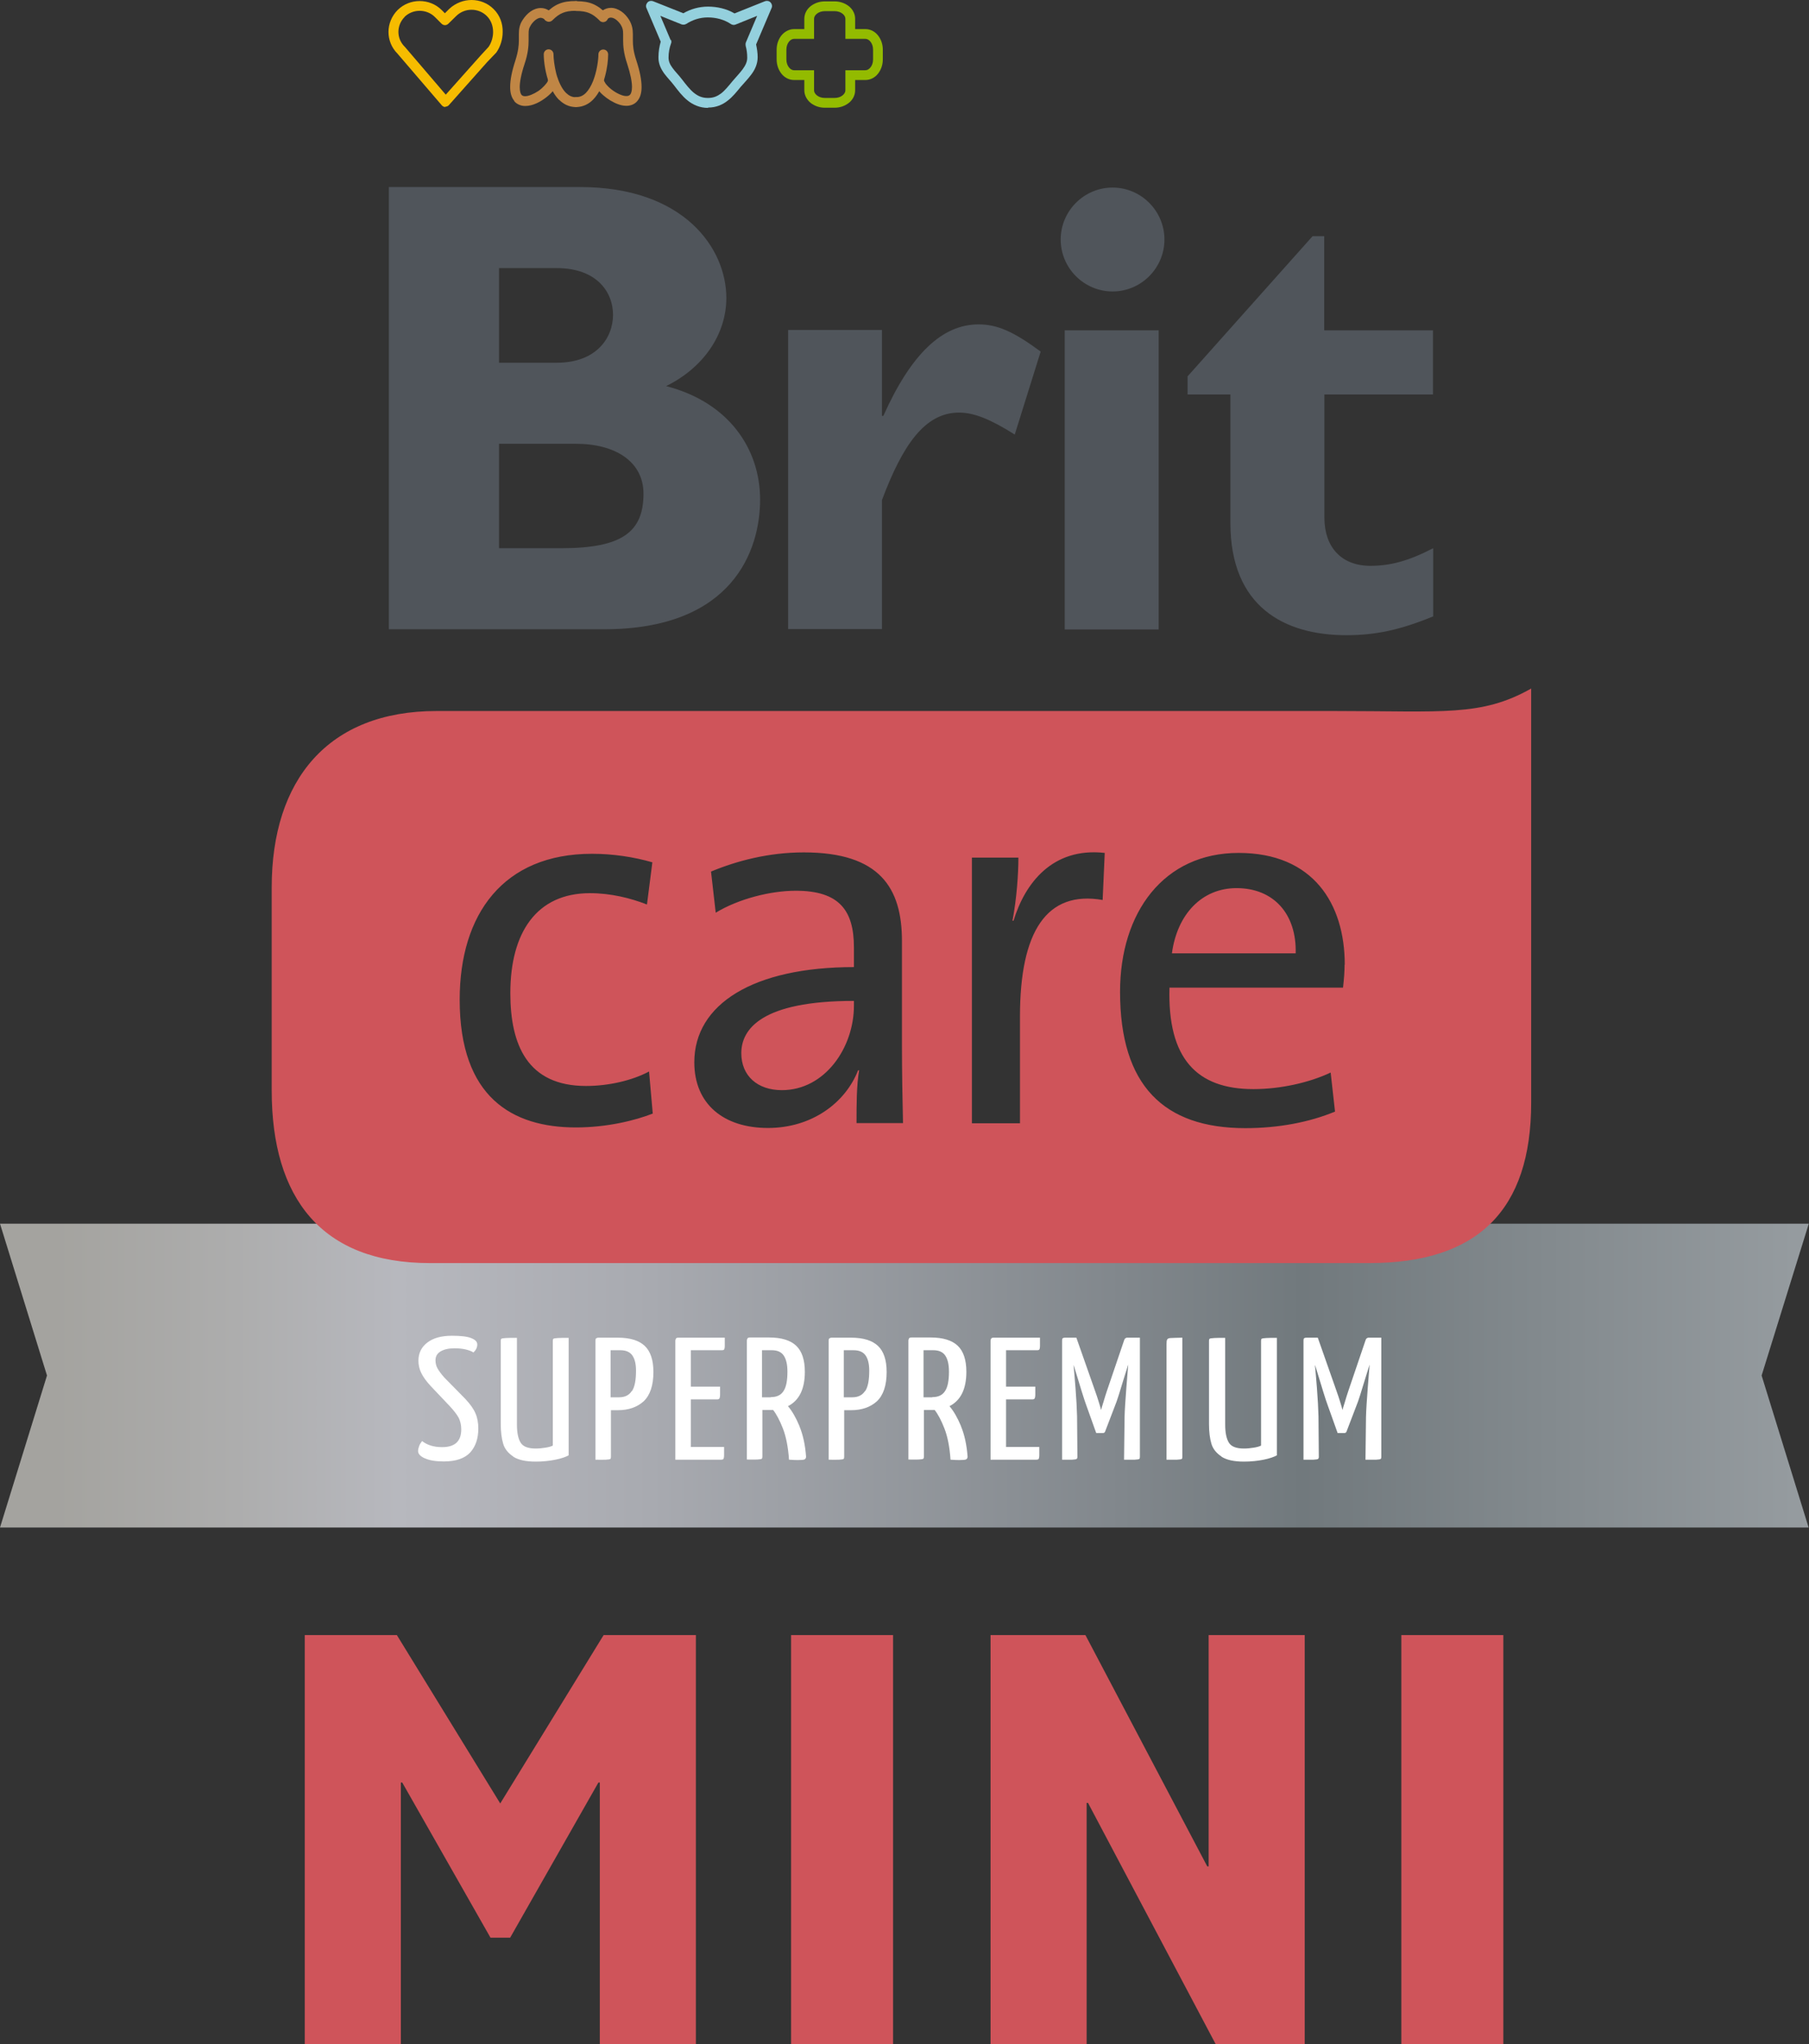
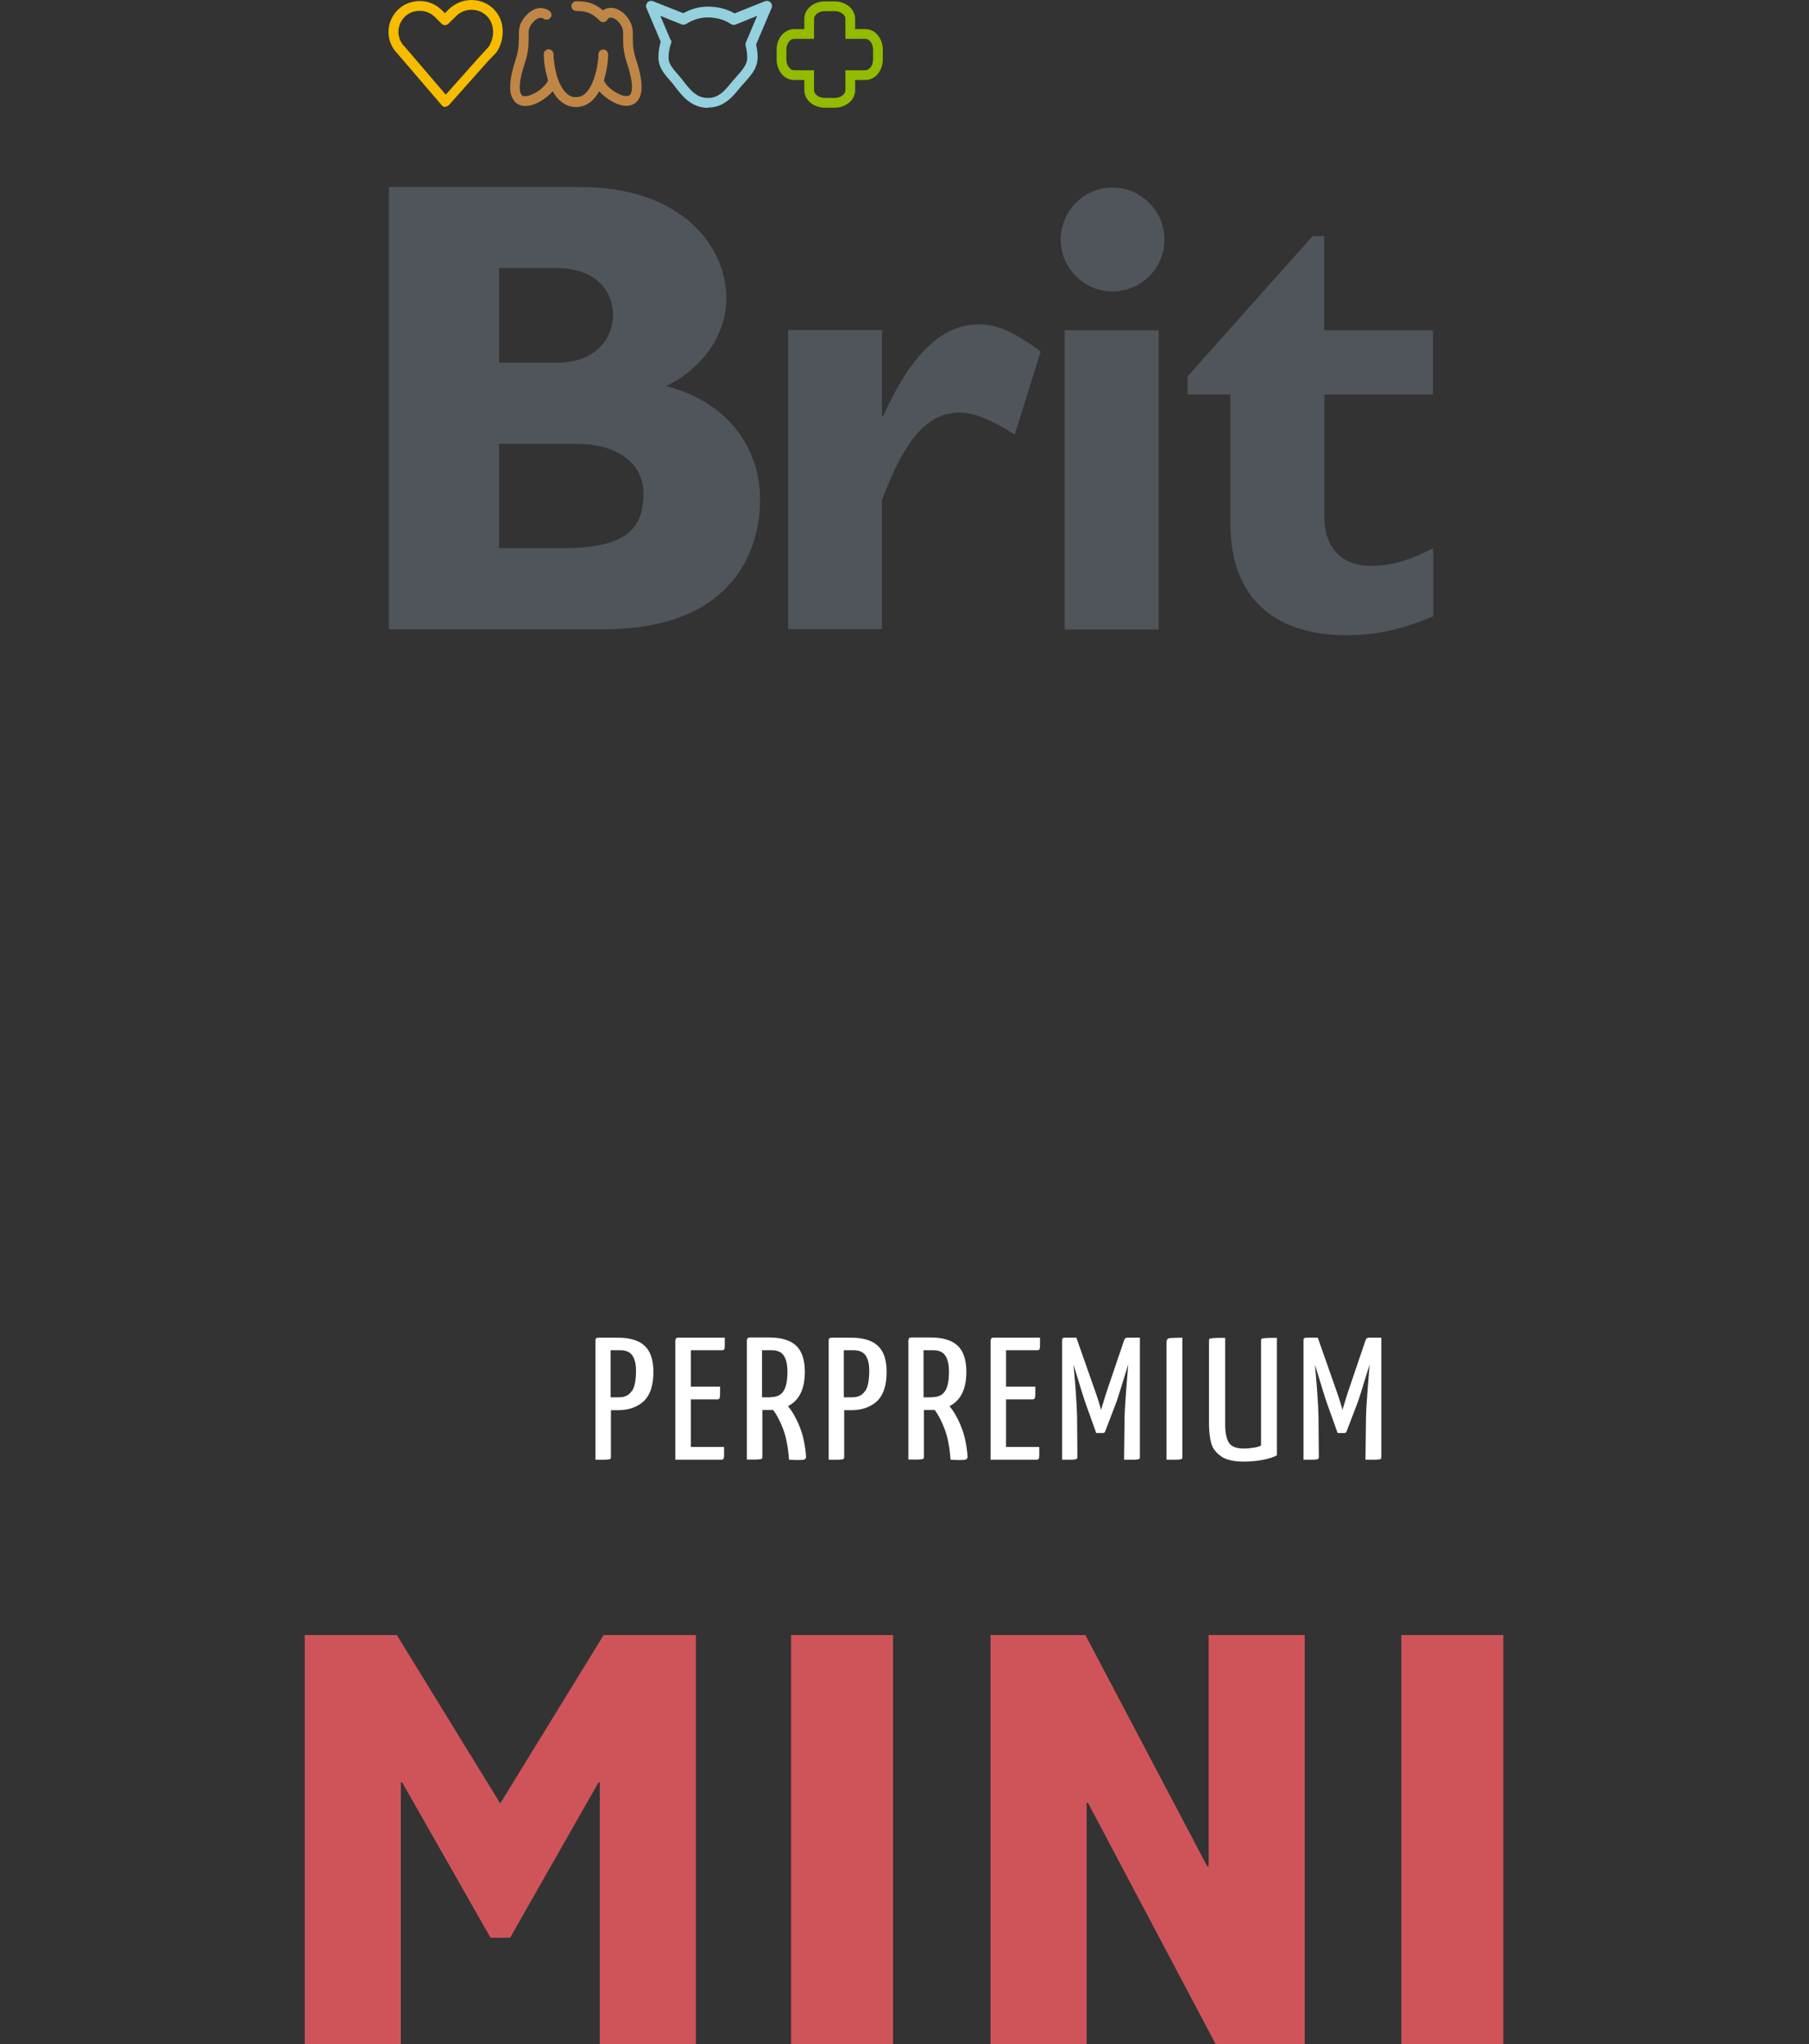
<svg xmlns="http://www.w3.org/2000/svg" width="339" height="383" viewBox="0 0 339 383" fill="none">
  <rect x="0" y="0" width="339" height="383" fill="#333333" stroke="none" />
  <g clip-path="url(#clip0_819_10242)">
-     <path d="M0 229.252L8.807 257.696L0 286.173H338.929L330.122 257.696L338.962 229.252H0Z" fill="url(#paint0_linear_819_10242)" />
    <path d="M218.211 44.872C218.211 50.228 213.841 54.604 208.491 54.604C203.142 54.604 198.771 50.228 198.771 44.872C198.771 39.517 203.142 35.141 208.491 35.141C213.841 35.141 218.211 39.517 218.211 44.872Z" fill="#50555B" />
    <path d="M93.515 50.226H104.311C111.846 50.226 114.879 54.733 114.879 58.978C114.879 63.223 111.846 67.959 104.311 67.959H93.515V50.226ZM72.868 35.008V117.891H113.183C137.353 117.891 142.441 103.065 142.441 93.594C142.441 84.124 136.602 75.372 124.827 72.335C131.742 68.938 136.113 62.733 136.113 55.81C136.113 46.568 128.22 35.041 108.682 35.041H72.868V35.008ZM93.515 83.144H107.964C115.238 83.144 120.587 86.442 120.587 92.484C120.587 99.668 116.575 102.706 105.159 102.706H93.515V83.144Z" fill="#50555B" />
    <path d="M165.273 77.918H165.534C170.753 66.26 176.592 60.773 183.376 60.773C186.899 60.773 189.932 62.112 195.02 65.868L190.16 81.413C185.561 78.506 182.495 77.298 179.723 77.298C173.297 77.298 169.155 83.372 165.273 93.692V117.858H147.692V61.819H165.273V77.853" fill="#50555B" />
    <path d="M217.135 61.885H199.522V117.924H217.135V61.885Z" fill="#50555B" />
    <path d="M268.573 73.903H248.187V96.991C248.187 102.477 251.351 106.004 256.798 106.004C260.451 106.004 263.843 105.155 268.573 102.706V115.475C262.376 118.022 257.777 119.002 252.297 119.002C240.652 119.002 230.573 113.646 230.573 97.971V73.903H222.55V70.506L245.969 44.25H248.154V61.885H268.54V73.935" fill="#50555B" />
    <path d="M83.468 20.051C83.207 20.051 82.946 19.921 82.783 19.725L74.466 10.026C73.357 8.915 72.802 7.446 72.802 5.976C72.802 4.507 73.389 3.004 74.531 1.861C75.673 0.751 77.14 0.196 78.641 0.196C80.141 0.196 81.642 0.751 82.783 1.894L83.37 2.482L84.218 1.633C85.393 0.555 86.893 0 88.361 0C89.861 0 91.362 0.555 92.503 1.698C93.71 2.874 94.232 4.474 94.199 5.976C94.199 7.38 93.775 8.752 92.993 9.862L92.895 9.96L91.296 11.626L84.121 19.692C83.957 19.888 83.697 19.986 83.436 19.986L83.468 20.051ZM75.836 3.168C75.053 3.951 74.661 4.964 74.661 5.976C74.661 6.989 75.053 7.968 75.836 8.752L75.901 8.817L83.533 17.733L90.024 10.45L91.557 8.785C92.079 8.034 92.405 6.989 92.405 6.009C92.405 4.899 92.047 3.821 91.231 3.004C90.448 2.221 89.405 1.829 88.361 1.829C87.317 1.829 86.306 2.221 85.523 2.972L84.023 4.441C83.664 4.801 83.109 4.801 82.751 4.441L81.511 3.2C80.728 2.417 79.685 2.025 78.641 2.025C77.597 2.025 76.586 2.417 75.803 3.168" fill="#F6BC00" />
    <path d="M132.688 20.214C131.122 20.214 129.85 19.626 128.839 18.81C127.828 17.994 127.078 16.981 126.295 15.969C125.806 15.316 125.121 14.63 124.501 13.813C123.914 12.997 123.36 11.985 123.392 10.711C123.392 9.699 123.555 8.719 123.816 7.805L121.141 1.502C120.978 1.143 121.076 0.751 121.337 0.457C121.598 0.163 122.022 0.098 122.381 0.228L128.056 2.482C129.426 1.698 130.992 1.241 132.688 1.241C134.384 1.241 136.146 1.632 137.646 2.514L143.354 0.228C143.713 0.098 144.137 0.163 144.398 0.457C144.659 0.718 144.757 1.143 144.594 1.502L141.691 8.327C141.854 9.111 141.984 9.895 141.984 10.711C141.984 12.017 141.43 13.128 140.777 13.977C140.125 14.858 139.375 15.61 138.788 16.295C138.037 17.21 137.287 18.157 136.341 18.875C135.395 19.626 134.189 20.149 132.721 20.149H132.688V20.214ZM125.741 7.478C125.838 7.707 125.838 7.968 125.741 8.164C125.447 8.98 125.284 9.862 125.284 10.776C125.284 11.495 125.545 12.083 126.034 12.736C126.491 13.389 127.176 14.042 127.795 14.858C128.546 15.838 129.263 16.753 130.013 17.373C130.796 17.994 131.546 18.353 132.655 18.353C133.732 18.353 134.417 18.026 135.134 17.504C135.852 16.948 136.504 16.132 137.287 15.185C137.94 14.401 138.657 13.683 139.179 12.964C139.701 12.246 140.027 11.593 140.027 10.809C140.027 10.025 139.929 9.307 139.734 8.588C139.701 8.392 139.701 8.164 139.766 7.968L141.886 2.971L137.842 4.604C137.548 4.735 137.222 4.67 136.961 4.506C135.754 3.69 134.254 3.265 132.623 3.265C131.155 3.265 129.785 3.723 128.611 4.474C128.35 4.637 128.024 4.67 127.73 4.572L123.751 2.971L125.675 7.511L125.741 7.478Z" fill="#94D0DD" />
    <path d="M154.575 20.18C153.563 20.18 152.65 19.854 151.933 19.299C151.248 18.744 150.726 17.895 150.726 16.915V14.988H148.801C147.823 14.988 146.975 14.498 146.42 13.78C145.866 13.061 145.54 12.147 145.54 11.134V9.306C145.54 8.293 145.866 7.379 146.42 6.661C146.975 5.975 147.823 5.452 148.801 5.452H150.726V3.525C150.726 2.546 151.215 1.697 151.933 1.141C152.65 0.586 153.563 0.26 154.575 0.26H156.401C157.412 0.26 158.326 0.586 159.043 1.141C159.761 1.697 160.25 2.546 160.25 3.525V5.452H162.175V7.281H158.423V3.525C158.423 3.199 158.26 2.872 157.902 2.578C157.543 2.284 157.021 2.089 156.401 2.089H154.575C153.955 2.089 153.433 2.284 153.074 2.578C152.715 2.872 152.552 3.199 152.552 3.525V7.281H148.801C148.475 7.281 148.149 7.444 147.855 7.804C147.562 8.163 147.366 8.685 147.366 9.306V11.134C147.366 11.755 147.562 12.277 147.855 12.637C148.149 12.996 148.475 13.159 148.801 13.159H152.552V16.915C152.552 17.241 152.715 17.568 153.074 17.862C153.433 18.156 153.955 18.352 154.575 18.352H156.401C157.021 18.352 157.543 18.156 157.902 17.862C158.26 17.568 158.423 17.241 158.423 16.915V13.159H162.175C162.501 13.159 162.827 12.996 163.12 12.637C163.414 12.277 163.61 11.755 163.61 11.134V9.306C163.61 8.685 163.414 8.163 163.12 7.804C162.827 7.444 162.501 7.281 162.175 7.281V5.452C163.153 5.452 164.001 5.942 164.556 6.661C165.11 7.379 165.436 8.293 165.436 9.306V11.134C165.436 12.147 165.11 13.061 164.556 13.78C164.001 14.498 163.153 14.988 162.175 14.988H160.25V16.915C160.25 17.895 159.761 18.744 159.043 19.299C158.326 19.854 157.412 20.18 156.401 20.18H154.575Z" fill="#93BB00" />
-     <path d="M102.191 3.853C101.832 3.494 101.832 2.906 102.191 2.547C103.006 1.73 103.789 1.11 104.735 0.718C105.681 0.326 106.659 0.195 107.866 0.195C108.355 0.195 108.779 0.587 108.779 1.11C108.779 1.632 108.355 2.024 107.866 2.024C106.822 2.024 106.072 2.155 105.452 2.416C104.8 2.677 104.213 3.102 103.495 3.82C103.332 3.984 103.071 4.081 102.843 4.081C102.615 4.081 102.386 3.984 102.191 3.82" fill="#C08645" />
    <path d="M104.768 18.713C103.985 17.929 103.43 16.917 103.006 15.871C102.191 13.781 101.897 11.495 101.897 10.157C101.897 9.667 102.289 9.242 102.811 9.242C103.332 9.242 103.724 9.667 103.724 10.157C103.724 10.94 103.887 12.377 104.246 13.814C104.637 15.218 105.257 16.623 106.072 17.406C106.627 17.929 107.149 18.19 107.866 18.223C108.355 18.223 108.78 18.615 108.78 19.137C108.78 19.66 108.355 20.052 107.866 20.052C106.627 20.052 105.583 19.497 104.8 18.713" fill="#C08645" />
    <path d="M96.385 18.908C95.83 18.255 95.602 17.373 95.602 16.296C95.602 15.022 95.896 13.422 96.581 11.332C97.135 9.568 97.233 8.458 97.233 7.543C97.233 7.119 97.233 6.76 97.233 6.368C97.233 5.551 97.331 4.637 97.951 3.723C98.374 3.069 98.864 2.547 99.418 2.155C99.973 1.763 100.658 1.502 101.343 1.502C101.897 1.502 102.452 1.665 102.941 2.024C103.365 2.318 103.463 2.874 103.169 3.298C102.876 3.723 102.321 3.821 101.897 3.527C101.702 3.396 101.538 3.363 101.343 3.331C101.114 3.331 100.788 3.429 100.462 3.657C100.136 3.886 99.777 4.245 99.484 4.702C99.092 5.323 99.059 5.682 99.059 6.4C99.059 6.727 99.059 7.119 99.059 7.576C99.059 8.621 98.962 10.025 98.309 11.952C97.657 13.912 97.396 15.381 97.396 16.328C97.396 17.177 97.592 17.602 97.722 17.765C97.885 17.928 98.048 18.026 98.407 18.026C99.027 18.026 100.005 17.634 100.886 17.047C101.734 16.459 102.452 15.642 102.647 15.218C102.713 15.087 102.713 15.022 102.713 15.022C102.713 14.532 103.104 14.107 103.626 14.107C104.148 14.107 104.539 14.532 104.539 15.022C104.539 15.708 104.213 16.23 103.854 16.753C103.463 17.275 102.974 17.765 102.387 18.222C101.245 19.104 99.842 19.855 98.44 19.855H98.407C97.69 19.855 96.907 19.594 96.352 18.941" fill="#C08645" />
    <path d="M112.368 3.853C111.65 3.135 111.063 2.71 110.41 2.449C109.791 2.188 109.041 2.057 107.997 2.057C107.508 2.057 107.083 1.633 107.083 1.143C107.083 0.653 107.508 0.229 107.997 0.229C109.204 0.229 110.215 0.359 111.128 0.751C112.041 1.143 112.857 1.763 113.672 2.58C114.031 2.939 114.031 3.527 113.672 3.886C113.509 4.049 113.248 4.147 113.02 4.147C112.792 4.147 112.563 4.049 112.368 3.886" fill="#C08645" />
    <path d="M107.083 19.103C107.083 18.613 107.508 18.189 107.997 18.189C108.714 18.189 109.269 17.927 109.791 17.405C110.313 16.883 110.769 16.099 111.128 15.217C111.846 13.421 112.139 11.233 112.139 10.188C112.139 9.698 112.531 9.273 113.053 9.273C113.574 9.273 113.966 9.698 113.966 10.188C113.966 11.2 113.803 12.735 113.379 14.303C112.955 15.903 112.27 17.536 111.095 18.711C110.313 19.495 109.236 20.05 107.997 20.05C107.508 20.05 107.083 19.658 107.083 19.136" fill="#C08645" />
    <path d="M117.391 19.824C116.314 19.824 115.303 19.367 114.357 18.811C113.411 18.224 112.563 17.505 112.009 16.721C111.617 16.199 111.324 15.677 111.324 14.991C111.324 14.501 111.748 14.076 112.237 14.076C112.726 14.076 113.15 14.501 113.15 14.991C113.15 14.991 113.15 15.056 113.216 15.187C113.281 15.317 113.379 15.448 113.476 15.644C113.737 16.003 114.129 16.395 114.585 16.754C115.499 17.473 116.706 18.028 117.391 17.995C117.749 17.995 117.912 17.897 118.076 17.734C118.239 17.571 118.434 17.113 118.434 16.297C118.434 15.35 118.173 13.913 117.521 11.921C116.869 9.994 116.771 8.59 116.771 7.545C116.771 7.088 116.771 6.696 116.771 6.369C116.771 5.683 116.706 5.292 116.347 4.671C116.053 4.214 115.694 3.855 115.368 3.626C115.042 3.397 114.716 3.299 114.488 3.299C114.292 3.299 114.129 3.332 113.933 3.495C113.509 3.789 112.955 3.691 112.661 3.267C112.367 2.842 112.465 2.287 112.889 1.993C113.379 1.634 113.933 1.471 114.488 1.471C115.173 1.471 115.825 1.732 116.412 2.124C116.999 2.516 117.488 3.071 117.88 3.691C118.467 4.638 118.597 5.553 118.597 6.369C118.597 6.761 118.597 7.12 118.597 7.545C118.597 8.459 118.663 9.57 119.25 11.333C119.935 13.423 120.228 15.023 120.228 16.297C120.228 17.375 120 18.256 119.445 18.91C118.924 19.563 118.141 19.824 117.391 19.824Z" fill="#C08645" />
-     <path d="M286.937 206.554C286.937 226.736 276.923 236.631 256.602 236.631H80.533C60.245 236.631 50.916 224.45 50.916 204.301V166.256C50.916 146.106 61.484 133.207 81.805 133.207H250.177C270.465 133.207 277.575 134.285 286.937 128.994V206.587V206.554ZM122.316 208.546L121.631 200.741C118.434 202.439 114.031 203.452 109.823 203.452C98.831 203.452 95.635 195.745 95.635 186.046C95.635 174.746 100.527 167.333 110.541 167.333C114.455 167.333 118.141 168.248 121.239 169.456L122.251 161.553C118.761 160.541 114.846 159.953 110.932 159.953C94.33 159.953 86.143 171.252 86.143 187.287C86.143 205.607 96.026 211.224 107.932 211.224C113.737 211.224 119.021 209.918 122.348 208.612M169.22 210.44C169.122 206.13 169.024 200.839 169.024 196.137V176.314C169.024 166.386 164.914 159.692 150.628 159.692C144.007 159.692 138.038 161.292 133.243 163.284L134.123 170.991C138.429 168.378 144.431 166.876 149.127 166.876C157.314 166.876 160.022 170.599 160.022 177.49V181.18C141.201 181.18 130.111 188.103 130.111 199.011C130.111 206.913 135.689 211.322 143.909 211.322C152.128 211.322 158.423 206.62 160.805 200.513H161C160.511 203.321 160.511 206.913 160.511 210.408H169.22V210.44ZM160.022 188.43C160.022 196.235 154.607 204.236 146.518 204.236C141.919 204.236 138.918 201.525 138.918 197.312C138.918 192.806 142.702 187.515 160.022 187.515V188.43ZM207.024 159.79C197.141 158.679 192.02 165.603 189.932 172.493H189.736C190.519 168.378 190.845 163.774 190.845 160.671H182.136V210.44H191.139V190.422C191.139 174.518 196.129 166.778 206.632 168.607L207.024 159.79ZM252.003 180.723C252.003 169.325 246.1 159.79 232.107 159.79C218.114 159.79 209.894 170.893 209.894 185.817C209.894 203.354 218.081 211.355 233.379 211.355C239.576 211.355 245.382 210.244 250.177 208.252L249.361 200.937C245.349 202.831 239.967 204.04 234.879 204.04C224.278 204.04 218.766 198.325 219.157 185.033H251.677C251.873 183.335 251.971 181.931 251.971 180.723M242.805 178.6H219.614C220.593 171.285 225.224 166.386 231.715 166.386C238.728 166.386 243.001 171.285 242.805 178.6Z" fill="#CF545A" />
-     <path d="M79.587 273.206C78.739 272.814 78.348 272.357 78.348 271.867C78.348 271.573 78.413 271.279 78.543 270.92C78.674 270.561 78.87 270.267 79.098 269.973C80.044 270.724 81.283 271.116 82.849 271.116C85.263 271.116 86.437 270.005 86.437 267.785C86.437 267.001 86.274 266.283 85.98 265.662C85.654 265.042 85.1 264.323 84.317 263.474L80.696 259.653C79.881 258.772 79.294 257.955 78.935 257.204C78.576 256.486 78.413 255.702 78.413 254.918C78.413 253.514 78.967 252.371 80.076 251.522C81.185 250.673 82.718 250.248 84.675 250.248C86.306 250.248 87.513 250.379 88.263 250.673C89.046 250.967 89.438 251.358 89.438 251.881C89.438 252.436 89.209 252.926 88.72 253.383C88.459 253.187 87.97 252.991 87.317 252.828C86.665 252.665 85.915 252.599 85.165 252.599C84.088 252.599 83.208 252.795 82.555 253.187C81.903 253.579 81.609 254.134 81.609 254.853C81.609 255.408 81.74 255.93 82.001 256.388C82.262 256.845 82.686 257.433 83.273 258.086L87.22 262.103C88.133 263.082 88.785 263.997 89.111 264.813C89.47 265.629 89.633 266.576 89.633 267.622C89.633 269.483 89.144 270.953 88.133 272.096C87.122 273.206 85.458 273.794 83.175 273.794C81.642 273.794 80.468 273.598 79.62 273.206H79.587Z" fill="white" />
-     <path d="M96.189 272.878C95.244 272.258 94.591 271.474 94.298 270.494C94.004 269.514 93.841 268.273 93.841 266.804V251.194C93.841 250.998 93.874 250.867 93.972 250.802C94.069 250.737 94.363 250.704 94.852 250.671C95.341 250.639 96.026 250.639 96.874 250.639V266.902C96.874 268.404 97.103 269.514 97.559 270.265C98.016 271.017 98.962 271.376 100.397 271.376C101.017 271.376 101.604 271.31 102.224 271.213C102.844 271.115 103.3 270.984 103.594 270.821V251.194C103.594 250.998 103.626 250.867 103.724 250.802C103.822 250.737 104.116 250.704 104.605 250.671C105.094 250.639 105.746 250.639 106.562 250.639V272.649C106.04 272.943 105.225 273.237 104.083 273.466C102.941 273.694 101.702 273.825 100.397 273.825C98.571 273.825 97.168 273.531 96.189 272.911V272.878Z" fill="white" />
    <path d="M120.816 252.142C121.892 253.155 122.447 254.788 122.447 257.041C122.447 259.555 121.827 261.384 120.62 262.527C119.381 263.638 117.782 264.193 115.793 264.193H114.488V272.945C114.488 273.141 114.455 273.271 114.357 273.337C114.26 273.402 113.999 273.435 113.509 273.467C113.02 273.5 112.368 273.467 111.585 273.467V251.13C111.585 250.934 111.618 250.803 111.715 250.738C111.813 250.673 111.944 250.607 112.172 250.607H115.76C118.076 250.607 119.739 251.13 120.816 252.142ZM118.435 260.6C118.957 259.817 119.185 258.543 119.185 256.78C119.185 255.539 118.957 254.592 118.5 253.938C118.043 253.285 117.293 252.959 116.249 252.959H114.423V261.776H116.021C117.097 261.776 117.88 261.384 118.369 260.633L118.435 260.6Z" fill="white" />
    <path d="M129.427 271.083H135.689C135.689 271.704 135.689 272.226 135.689 272.618C135.689 273.01 135.624 273.239 135.559 273.337C135.461 273.435 135.331 273.467 135.135 273.467H126.556V251.13C126.556 251.13 126.589 250.934 126.654 250.803C126.719 250.673 126.883 250.607 127.111 250.607H135.82C135.82 251.228 135.82 251.718 135.82 252.11C135.82 252.502 135.755 252.763 135.689 252.828C135.624 252.926 135.494 252.959 135.298 252.959H129.459V259.784H134.939C134.939 260.372 134.939 260.862 134.939 261.254C134.939 261.645 134.874 261.907 134.809 262.005C134.743 262.103 134.613 262.168 134.417 262.168H129.459V271.018L129.427 271.083Z" fill="white" />
    <path d="M149.813 267.197C150.465 268.764 150.889 270.658 151.052 272.879C151.052 273.14 150.954 273.303 150.791 273.401C150.628 273.499 150.204 273.532 149.552 273.532C149.291 273.532 148.704 273.532 147.856 273.467C147.693 271.083 147.301 269.123 146.714 267.621C146.127 266.119 145.507 264.943 144.887 264.159C144.724 264.159 144.463 264.159 144.17 264.159H142.865V272.912C142.865 273.107 142.832 273.238 142.735 273.303C142.637 273.369 142.376 273.401 141.887 273.434C141.397 273.467 140.745 273.434 139.962 273.434V251.097C139.962 251.097 139.995 250.901 140.06 250.77C140.125 250.64 140.288 250.574 140.549 250.574H144.137C146.453 250.574 148.117 251.097 149.193 252.109C150.269 253.121 150.824 254.754 150.824 257.008C150.824 260.208 149.78 262.363 147.66 263.441C148.443 264.355 149.16 265.596 149.813 267.164V267.197ZM144.463 261.743C145.54 261.743 146.323 261.384 146.812 260.633C147.334 259.881 147.562 258.64 147.562 256.975C147.562 255.636 147.334 254.656 146.877 253.971C146.42 253.285 145.67 252.958 144.626 252.958H142.8V261.776H144.398L144.463 261.743Z" fill="white" />
    <path d="M164.523 252.142C165.6 253.155 166.154 254.788 166.154 257.041C166.154 259.555 165.534 261.384 164.328 262.527C163.088 263.638 161.49 264.193 159.5 264.193H158.195V272.945C158.195 273.141 158.163 273.271 158.065 273.337C157.967 273.402 157.706 273.435 157.217 273.467C156.728 273.5 156.075 273.467 155.292 273.467V251.13C155.292 250.934 155.325 250.803 155.423 250.738C155.521 250.673 155.651 250.607 155.88 250.607H159.468C161.783 250.607 163.447 251.13 164.523 252.142ZM162.142 260.6C162.664 259.817 162.892 258.543 162.892 256.78C162.892 255.539 162.664 254.592 162.207 253.938C161.751 253.285 161.001 252.959 159.957 252.959H158.13V261.776H159.728C160.805 261.776 161.588 261.384 162.077 260.633L162.142 260.6Z" fill="white" />
    <path d="M180.082 267.197C180.734 268.764 181.158 270.658 181.321 272.879C181.321 273.14 181.224 273.303 181.06 273.401C180.897 273.499 180.473 273.532 179.821 273.532C179.56 273.532 178.973 273.532 178.125 273.467C177.962 271.083 177.57 269.123 176.983 267.621C176.396 266.119 175.776 264.943 175.157 264.159C174.994 264.159 174.733 264.159 174.439 264.159H173.134V272.912C173.134 273.107 173.102 273.238 173.004 273.303C172.906 273.369 172.645 273.401 172.156 273.434C171.667 273.467 171.014 273.434 170.231 273.434V251.097C170.231 251.097 170.264 250.901 170.329 250.77C170.395 250.64 170.558 250.574 170.819 250.574H174.407C176.722 250.574 178.386 251.097 179.462 252.109C180.539 253.121 181.093 254.754 181.093 257.008C181.093 260.208 180.049 262.363 177.929 263.441C178.712 264.355 179.43 265.596 180.082 267.164V267.197ZM174.733 261.743C175.809 261.743 176.592 261.384 177.081 260.633C177.603 259.881 177.831 258.64 177.831 256.975C177.831 255.636 177.603 254.656 177.146 253.971C176.69 253.285 175.94 252.958 174.896 252.958H173.069V261.776H174.667L174.733 261.743Z" fill="white" />
    <path d="M188.497 271.083H194.76C194.76 271.704 194.76 272.226 194.76 272.618C194.76 273.01 194.695 273.239 194.629 273.337C194.532 273.435 194.401 273.467 194.205 273.467H185.627V251.13C185.627 251.13 185.66 250.934 185.725 250.803C185.79 250.673 185.953 250.607 186.181 250.607H194.89C194.89 251.228 194.89 251.718 194.89 252.11C194.89 252.502 194.825 252.763 194.76 252.828C194.695 252.926 194.564 252.959 194.368 252.959H188.53V259.784H194.01C194.01 260.372 194.01 260.862 194.01 261.254C194.01 261.645 193.944 261.907 193.879 262.005C193.814 262.103 193.683 262.168 193.488 262.168H188.53V271.018L188.497 271.083Z" fill="white" />
    <path d="M213.613 250.607V272.945C213.613 273.141 213.58 273.271 213.482 273.337C213.384 273.402 213.124 273.435 212.634 273.467C212.145 273.467 211.493 273.467 210.645 273.467L210.742 265.466C210.775 264.062 210.906 262.266 211.069 260.078C211.232 257.89 211.362 256.42 211.427 255.637L210.808 257.596C209.862 260.731 209.275 262.592 209.014 263.18L207.089 268.209C207.024 268.373 206.894 268.471 206.698 268.471H205.426L203.534 263.18C203.208 262.331 202.458 259.882 201.218 255.8H201.185C201.251 256.518 201.381 257.89 201.544 260.013C201.707 262.135 201.805 263.899 201.838 265.336L201.903 272.945C201.903 273.141 201.838 273.271 201.74 273.337C201.642 273.402 201.349 273.435 200.892 273.467C200.435 273.467 199.816 273.467 199.033 273.467V251.13C199.033 250.901 199.065 250.771 199.163 250.705C199.261 250.64 199.392 250.607 199.587 250.607H201.707L205.197 260.535C205.458 261.286 205.719 262.005 205.915 262.69C206.143 263.409 206.274 263.899 206.339 264.16C206.404 263.899 206.535 263.409 206.763 262.723C206.959 262.037 207.187 261.319 207.415 260.633L210.645 251.13C210.71 250.934 210.775 250.803 210.873 250.738C210.971 250.673 211.069 250.607 211.232 250.607H213.58H213.613Z" fill="white" />
    <path d="M218.603 251.816C218.603 251.391 218.636 251.097 218.734 250.934C218.832 250.771 219.06 250.673 219.419 250.673C219.778 250.673 220.495 250.607 221.571 250.607V272.945C221.571 273.141 221.539 273.271 221.441 273.337C221.343 273.402 221.05 273.435 220.56 273.467C220.071 273.467 219.419 273.467 218.603 273.467V251.816Z" fill="white" />
    <path d="M228.91 272.878C227.965 272.258 227.312 271.474 227.019 270.494C226.725 269.514 226.562 268.273 226.562 266.804V251.194C226.562 250.998 226.595 250.867 226.692 250.802C226.79 250.737 227.084 250.704 227.573 250.671C228.062 250.639 228.747 250.639 229.595 250.639V266.902C229.595 268.404 229.824 269.514 230.28 270.265C230.737 271.017 231.683 271.376 233.118 271.376C233.738 271.376 234.325 271.31 234.945 271.213C235.564 271.115 236.021 270.984 236.315 270.821V251.194C236.315 250.998 236.347 250.867 236.445 250.802C236.543 250.737 236.837 250.704 237.326 250.671C237.815 250.639 238.467 250.639 239.283 250.639V272.649C238.761 272.943 237.946 273.237 236.804 273.466C235.662 273.694 234.423 273.825 233.118 273.825C231.292 273.825 229.889 273.531 228.91 272.911V272.878Z" fill="white" />
    <path d="M258.853 250.607V272.945C258.853 273.141 258.821 273.271 258.723 273.337C258.625 273.402 258.364 273.435 257.875 273.467C257.386 273.467 256.733 273.467 255.885 273.467L255.983 265.466C256.016 264.062 256.146 262.266 256.309 260.078C256.472 257.89 256.603 256.42 256.668 255.637L256.048 257.596C255.102 260.731 254.515 262.592 254.254 263.18L252.33 268.209C252.265 268.373 252.134 268.471 251.939 268.471H250.666L248.775 263.18C248.448 262.331 247.698 259.882 246.459 255.8H246.426C246.491 256.518 246.622 257.89 246.785 260.013C246.948 262.135 247.046 263.899 247.079 265.336L247.144 272.945C247.144 273.141 247.079 273.271 246.981 273.337C246.883 273.402 246.589 273.435 246.133 273.467C245.676 273.467 245.056 273.467 244.273 273.467V251.13C244.273 250.901 244.306 250.771 244.404 250.705C244.502 250.64 244.632 250.607 244.828 250.607H246.948L250.438 260.535C250.699 261.286 250.96 262.005 251.156 262.69C251.384 263.409 251.515 263.899 251.58 264.16C251.645 263.899 251.775 263.409 252.004 262.723C252.2 262.037 252.428 261.319 252.656 260.633L255.885 251.13C255.951 250.934 256.016 250.803 256.114 250.738C256.211 250.673 256.309 250.607 256.472 250.607H258.821H258.853Z" fill="white" />
    <path d="M57.081 306.322H74.368L93.743 337.869L113.118 306.322H130.405V383.001H112.4V333.95H112.139L95.602 363.015H91.916L75.379 333.95H75.118V383.001H57.113V306.322H57.081Z" fill="#CF545A" />
    <path d="M148.247 306.322H167.36V383.001H148.247V306.322Z" fill="#CF545A" />
    <path d="M185.626 306.322H203.403L226.235 349.658H226.496V306.322H244.501V383.001H227.834L203.892 337.771H203.631V383.001H185.626V306.322Z" fill="#CF545A" />
    <path d="M262.604 306.322H281.718V383.001H262.604V306.322Z" fill="#CF545A" />
  </g>
  <defs>
    <linearGradient id="paint0_linear_819_10242" x1="0" y1="257.696" x2="338.962" y2="257.696" gradientUnits="userSpaceOnUse">
      <stop offset="0.03" stop-color="#A4A39F" />
      <stop offset="0.13" stop-color="#ADADAD" />
      <stop offset="0.22" stop-color="#B7B8BE" />
      <stop offset="0.36" stop-color="#A8AAB0" />
      <stop offset="0.62" stop-color="#81878C" />
      <stop offset="0.72" stop-color="#71797D" />
      <stop offset="1" stop-color="#969CA0" />
    </linearGradient>
    <clipPath id="clip0_819_10242">
      <rect width="338.962" height="383" fill="white" />
    </clipPath>
  </defs>
</svg>